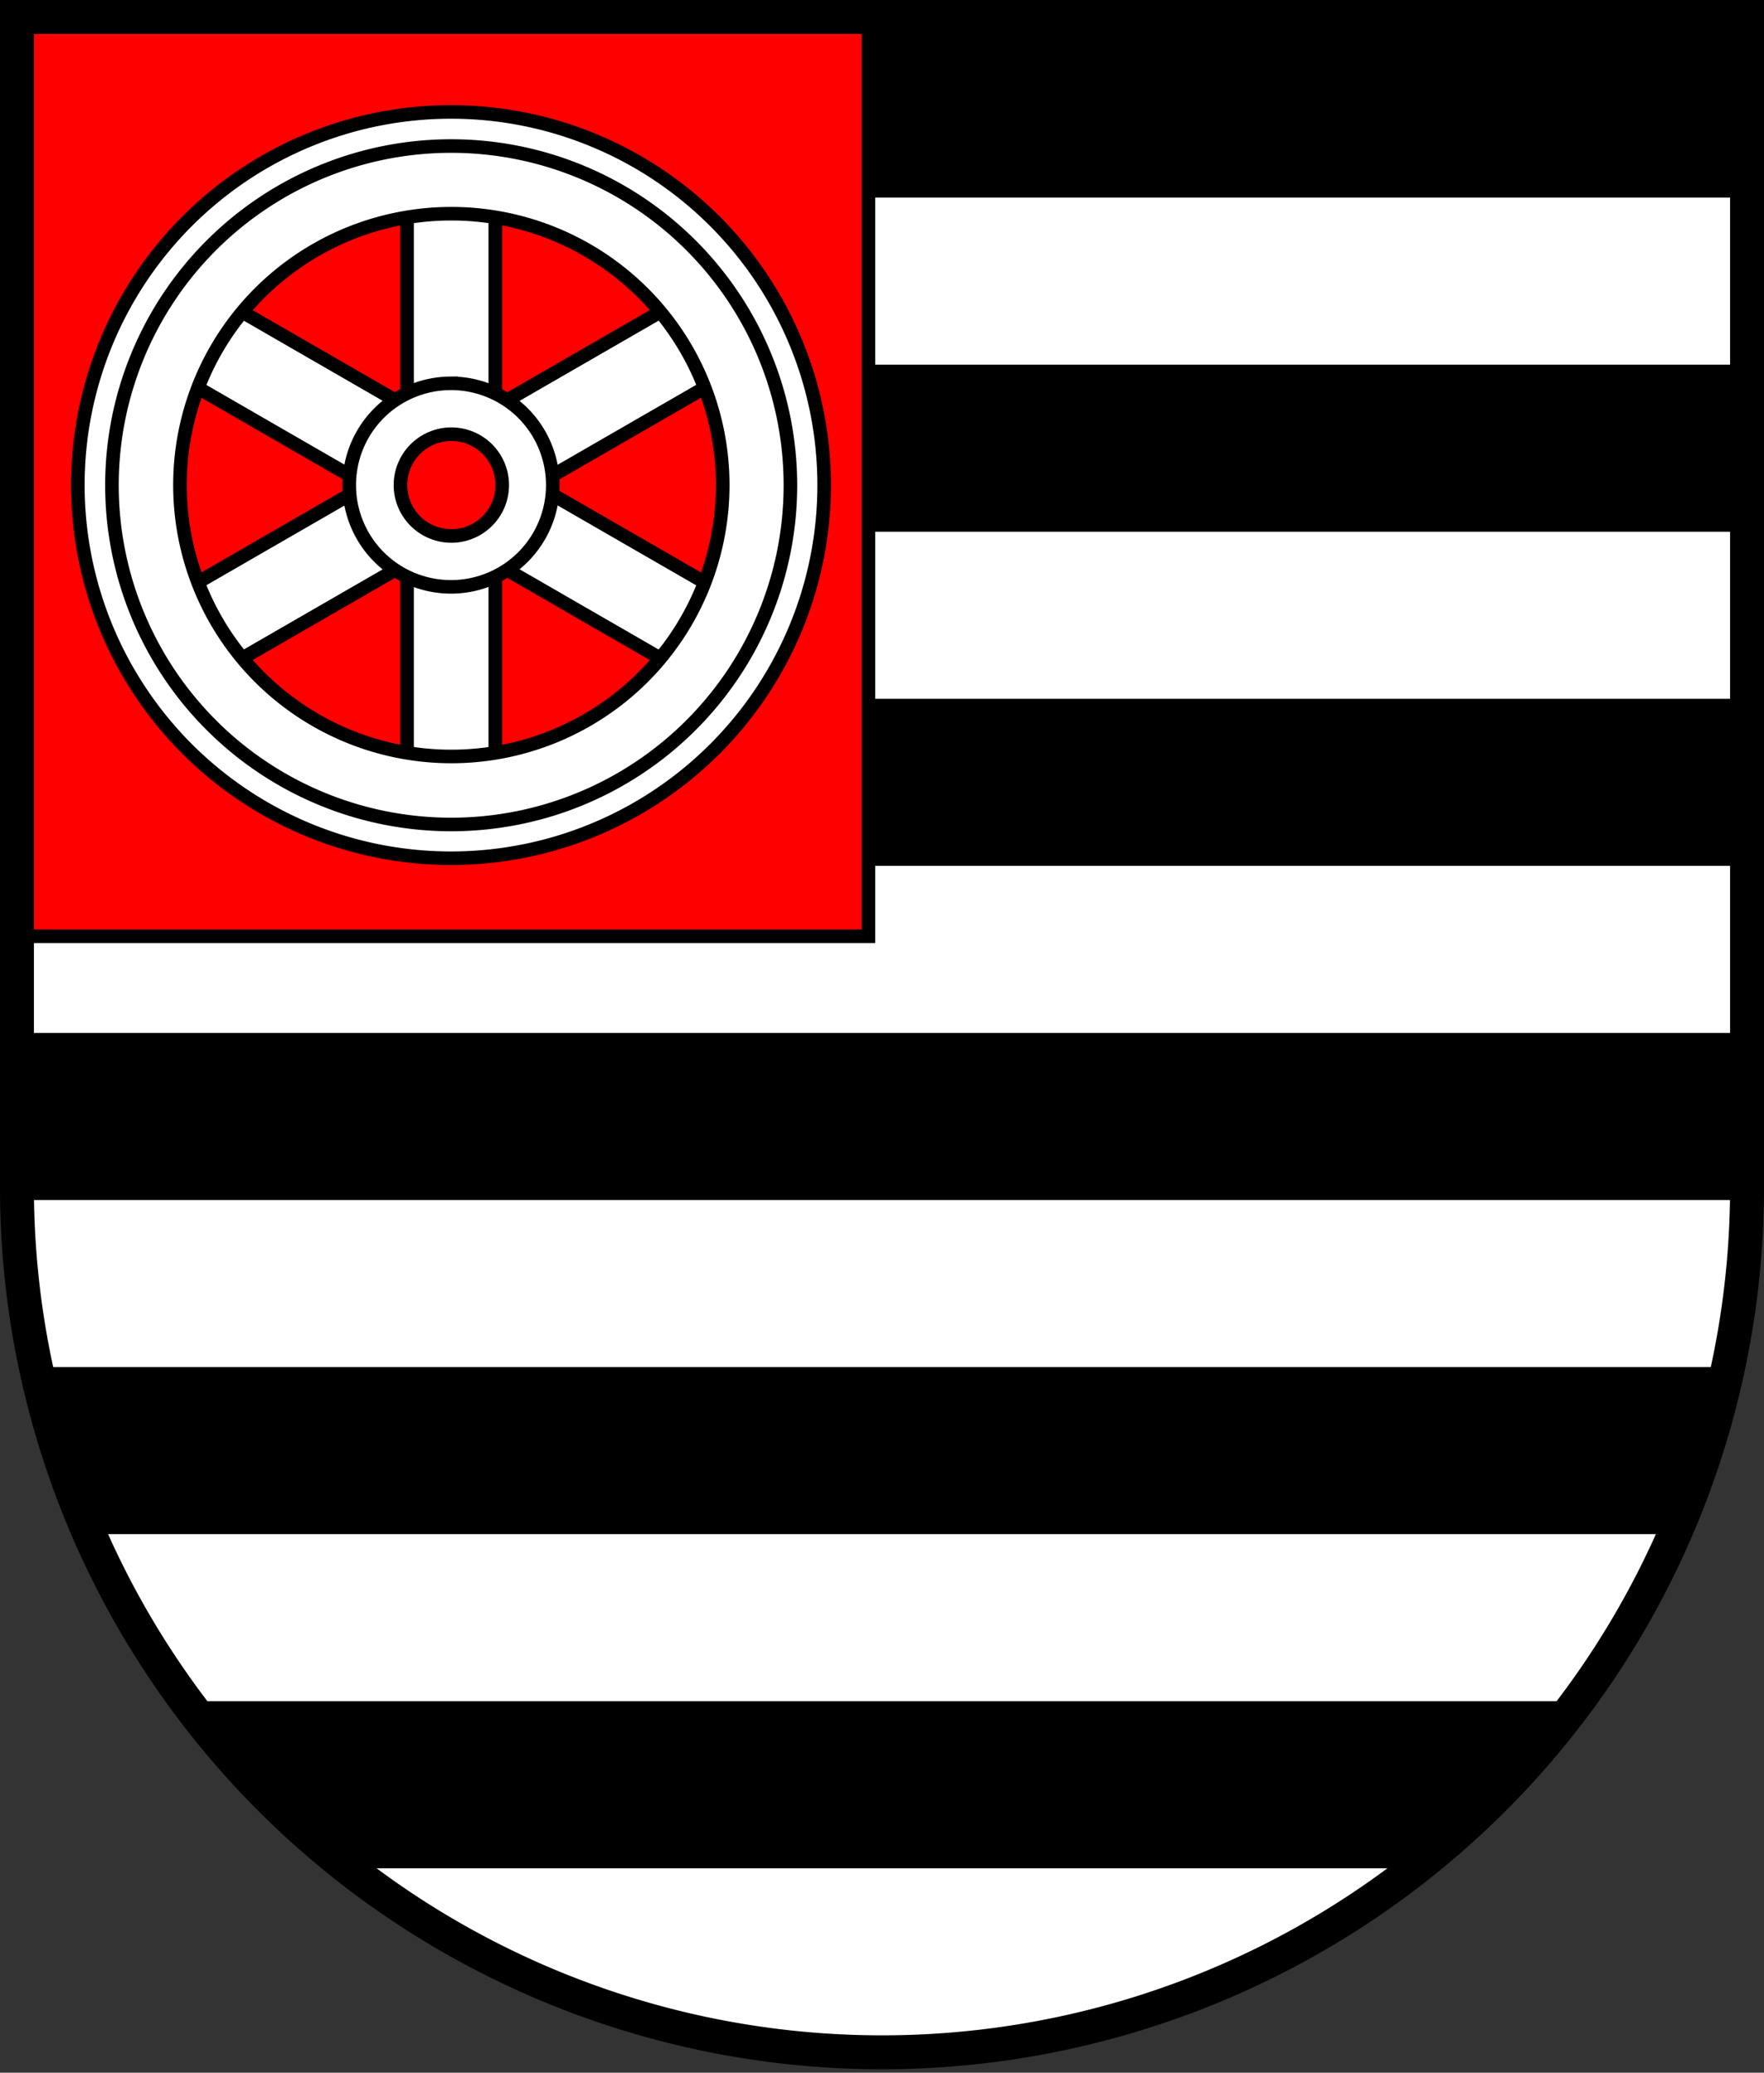
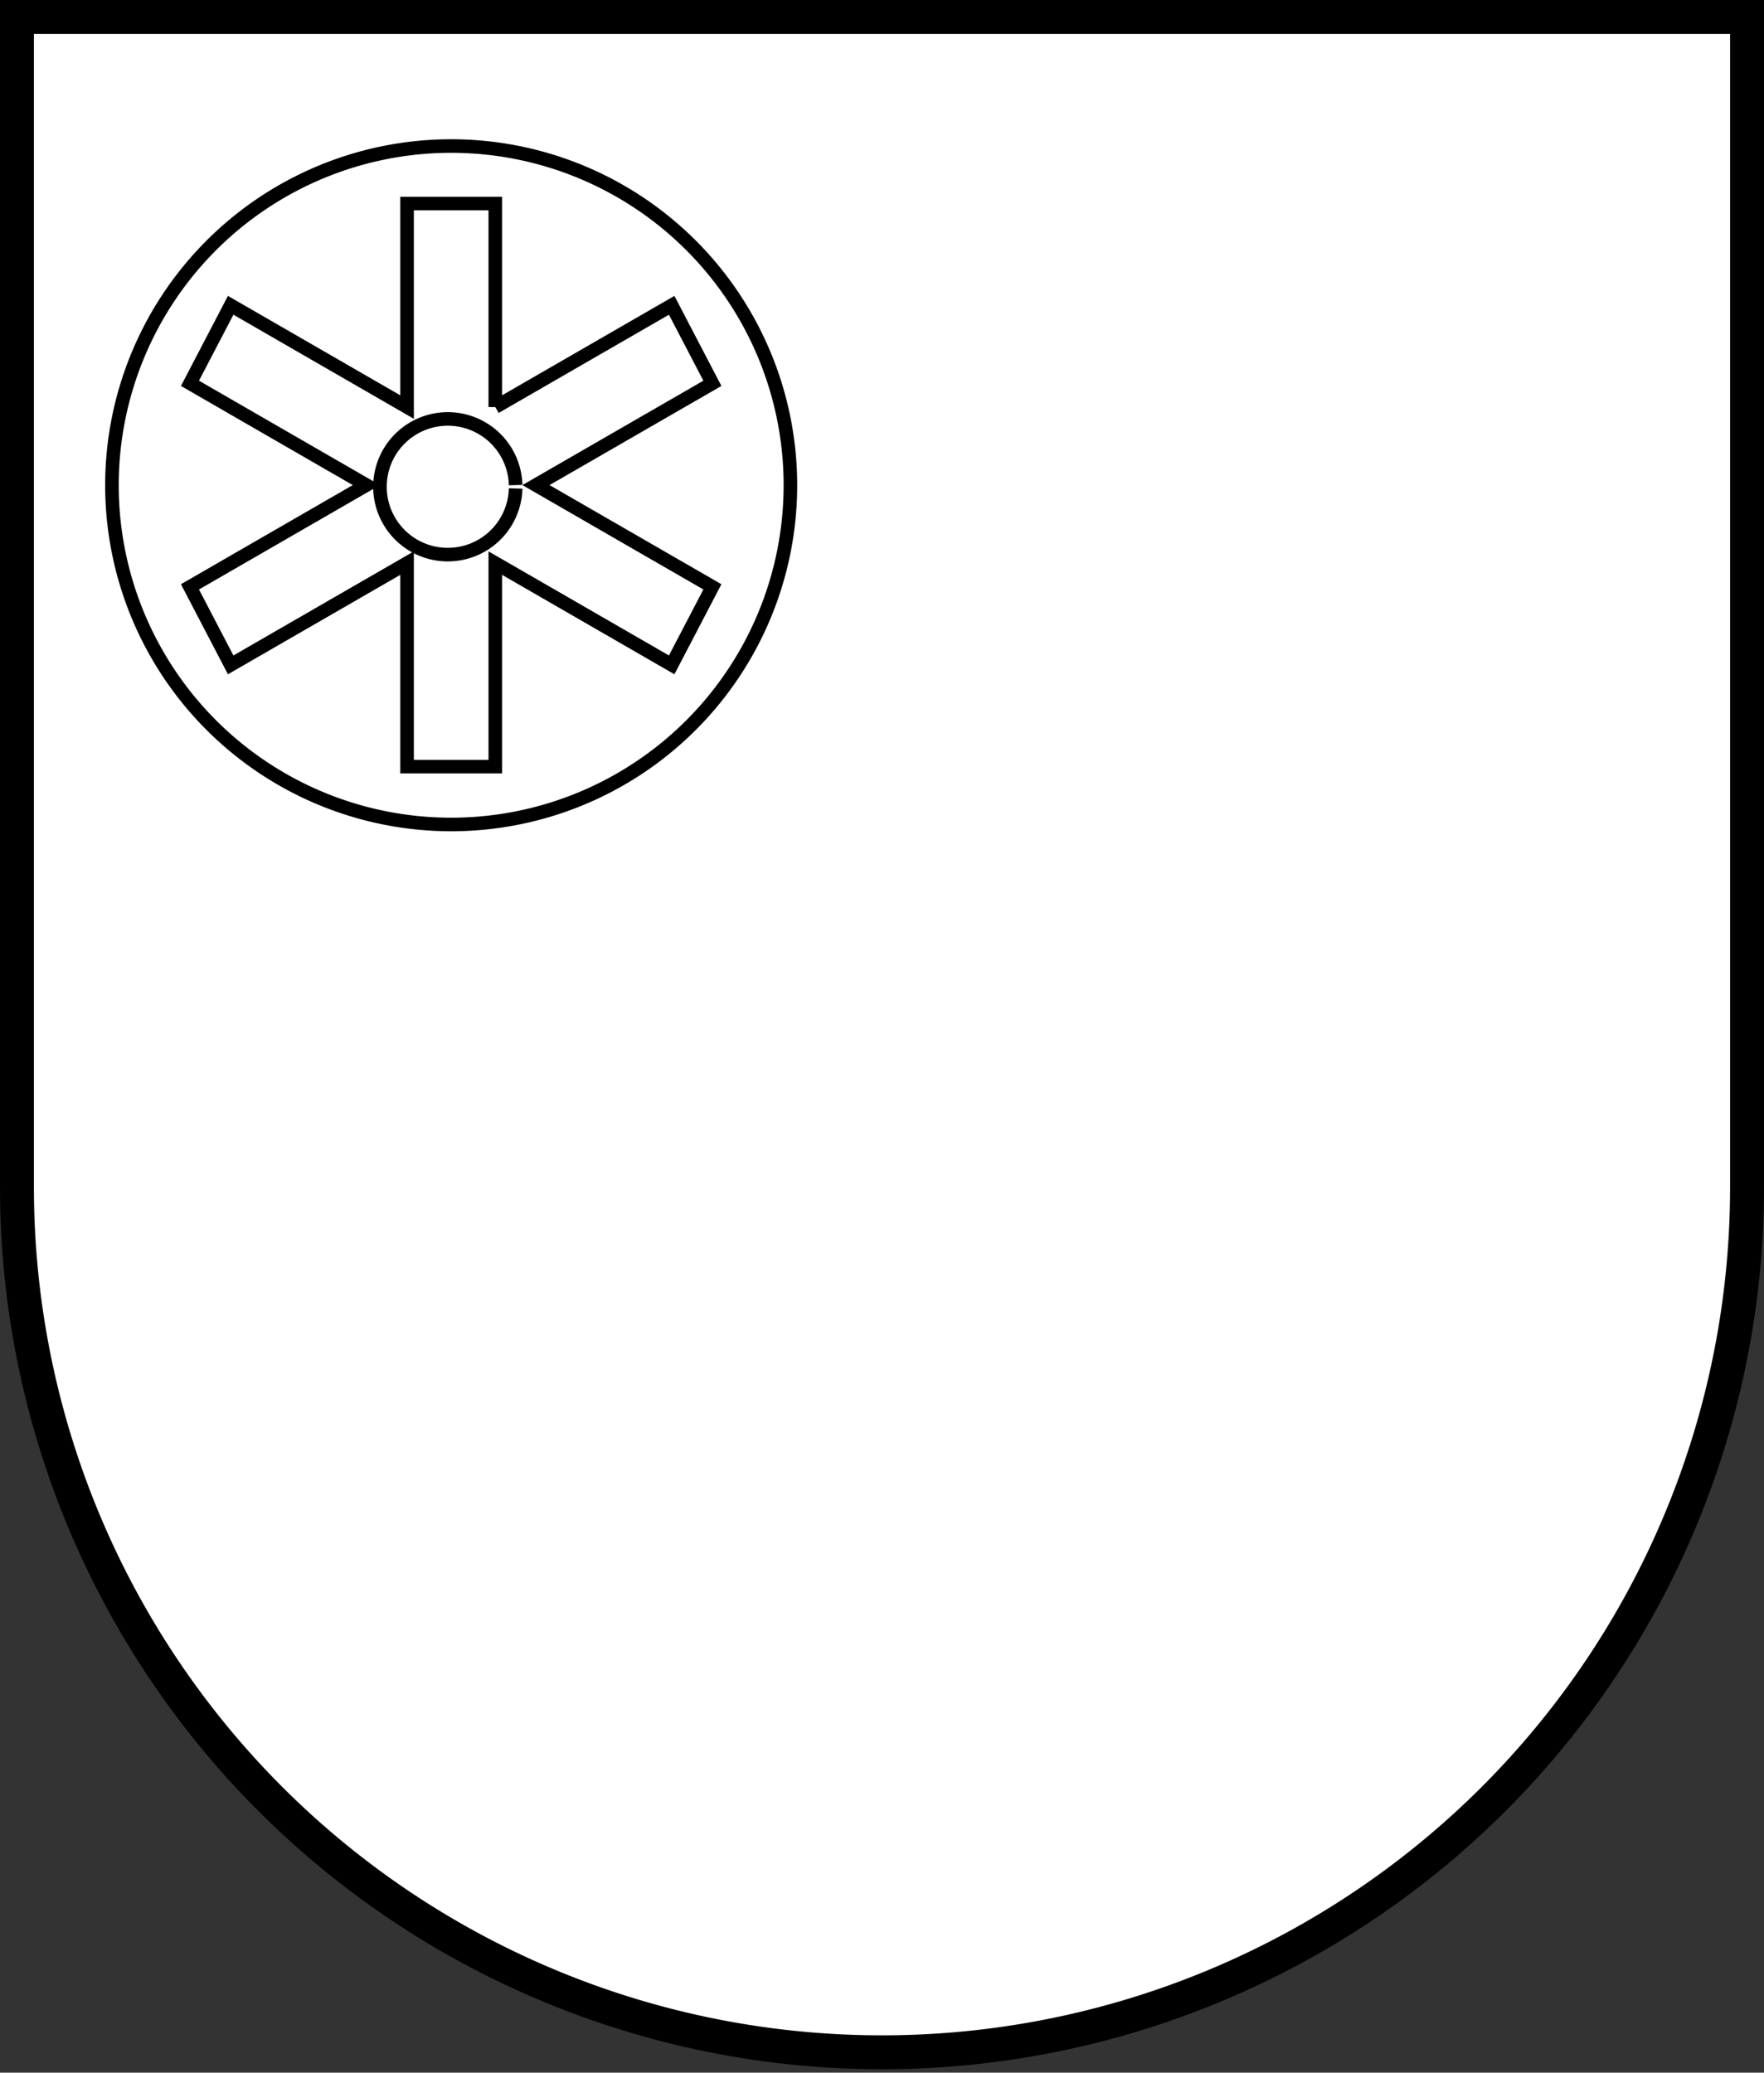
<svg xmlns="http://www.w3.org/2000/svg" width="520" height="611">
  <rect width="100%" height="100%" fill="#333333" stroke="none" />
  <clipPath id="c">
    <path d="m5,5v344a255,255 0 0,0 510,0V5" />
  </clipPath>
  <g stroke="#000" fill="#FFF" stroke-width="4">
    <path d="m5,5v345a255,255 0 0,0 510,0V5z" stroke-width="10" />
-     <path stroke-dasharray="49.25" d="m260,9v550" clip-path="url(#c)" stroke-width="520" />
-     <path d="M8,8h248v268H8z" fill="#F00" />
    <path d="m146,120 52-30 12,23-52,30 52,30-12,23-52-30v60h-26v-60l-52,30-12-23 52-30-52-30 12-23 52,30v-60h26v60m6,23a20,20 0 1,0 0,1" />
-     <path d="m133,33a110,110 0 1,1-.1,0zm0,30a80,80 0 1,0 .1,0zm0,50a30,30 0 1,1-.1,0zm0,15a15,15 0 1,0 .1,0z" />
    <path d="M33,143a100,100 0 1,1 0,.1z" fill="none" />
  </g>
</svg>